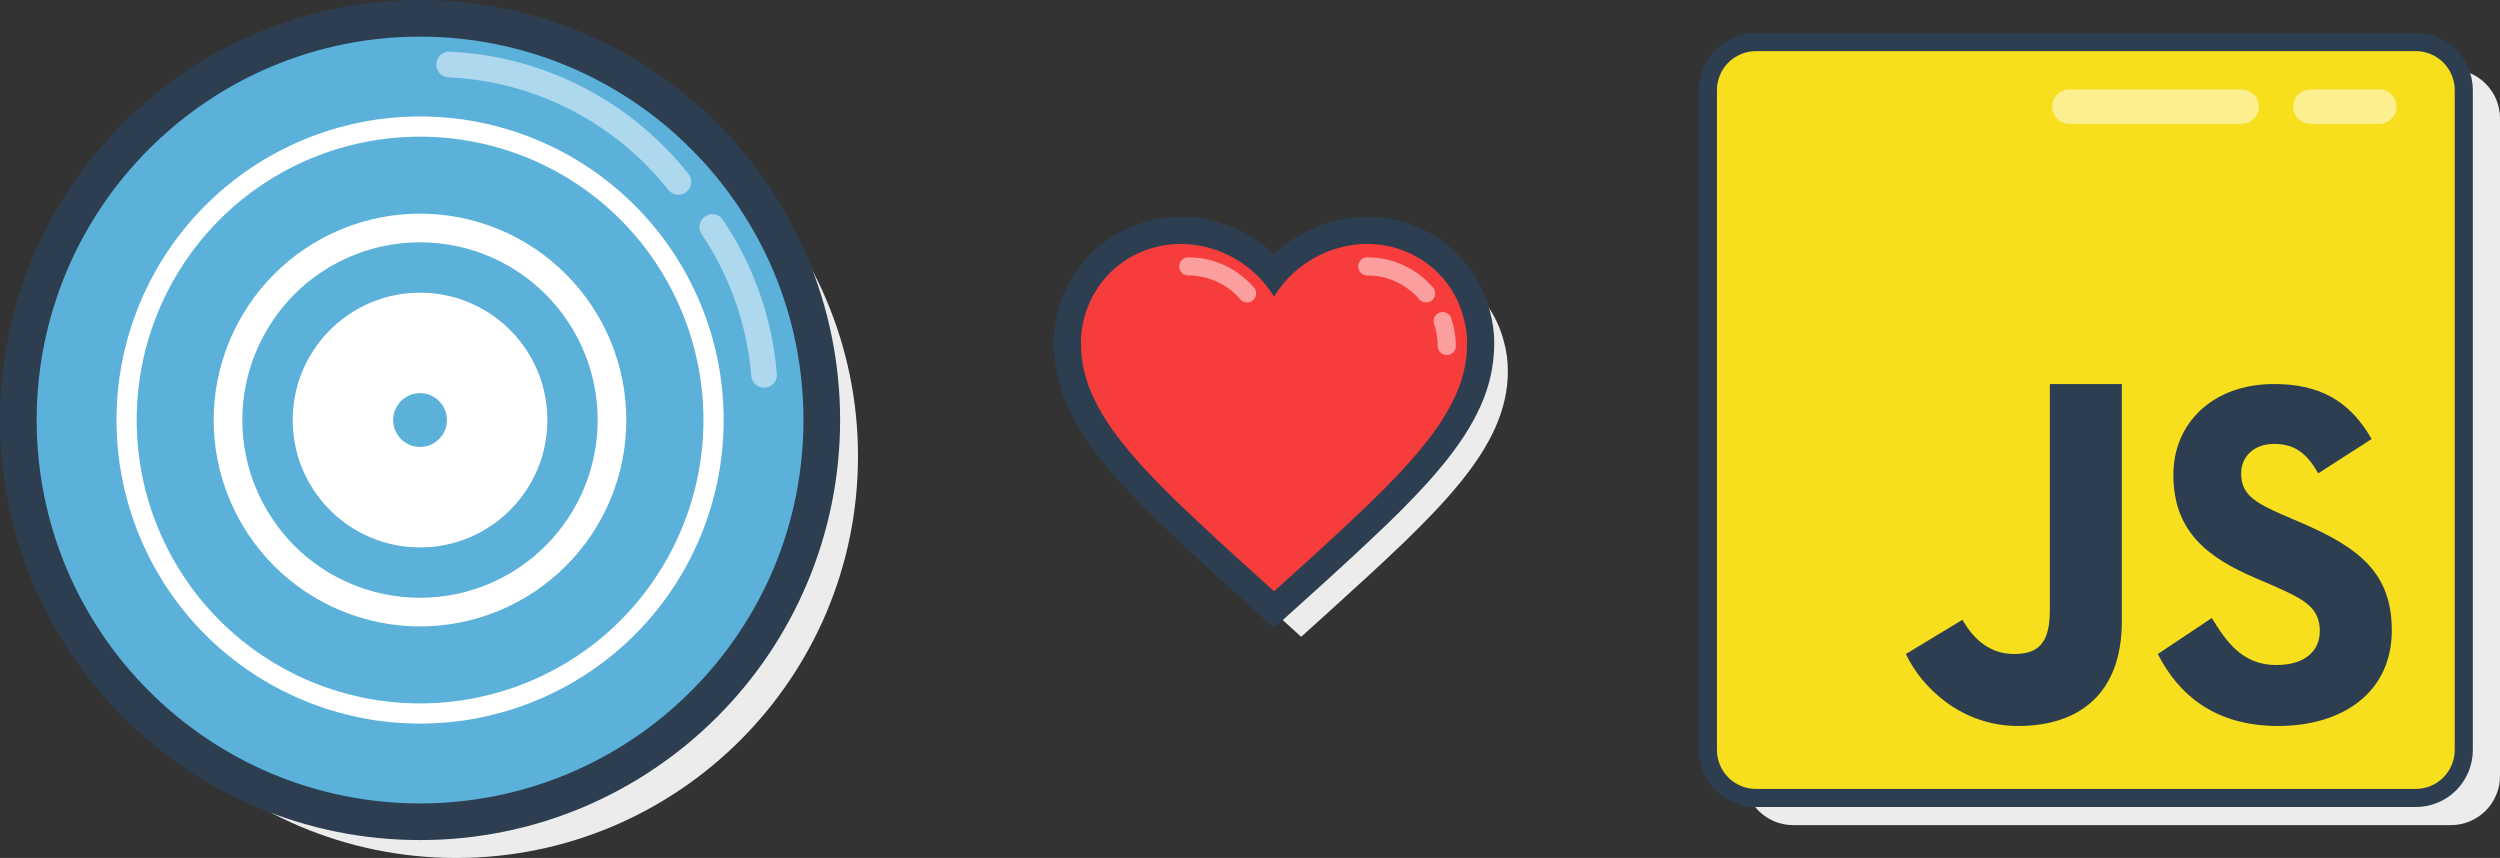
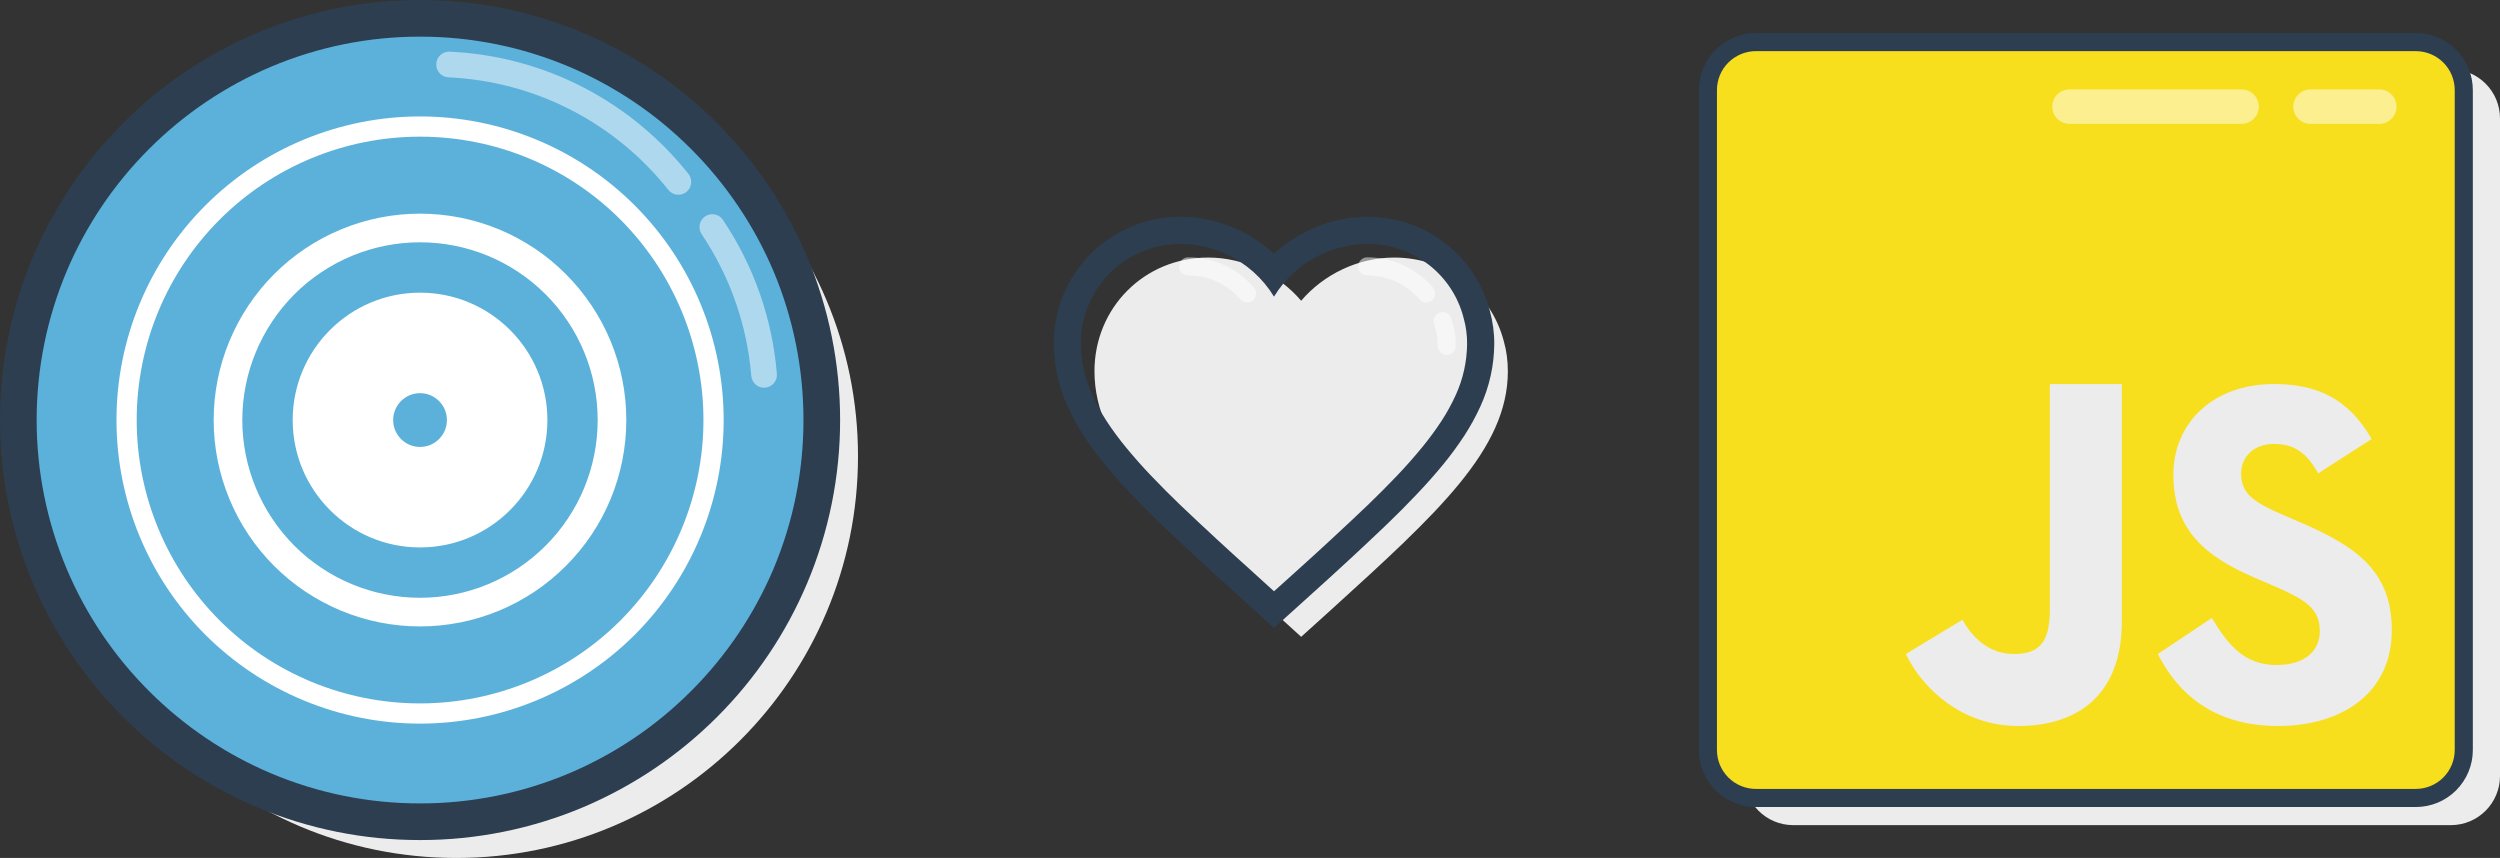
<svg xmlns="http://www.w3.org/2000/svg" style="isolation:isolate" viewBox="482.335 1434.202 276.166 94.776" width="276.166" height="94.776">
  <rect x="482.335" y="1434.202" width="276.166" height="94.776" fill="#333333" stroke="none" />
  <g style="isolation:isolate" id="API">
    <g id="Heart">
      <path d=" M 595.671 1453.202 L 650.469 1453.202 L 650.469 1508 L 595.671 1508 L 595.671 1453.202 Z " fill="none" />
      <path d=" M 648.462 1471.92 C 648.756 1472.96 648.902 1474.066 648.902 1475.21 C 648.902 1483.841 641.139 1490.873 629.381 1501.559 L 626.07 1504.55 L 622.759 1501.536 C 611.001 1490.873 603.238 1483.841 603.238 1475.21 C 603.238 1468.178 608.763 1462.653 615.796 1462.653 C 619.768 1462.653 623.581 1464.502 626.07 1467.424 C 628.559 1464.502 632.372 1462.653 636.345 1462.653 C 642.232 1462.653 647.063 1466.525 648.462 1471.92" fill="rgb(236,236,236)" />
-       <path d=" M 645.462 1468.92 C 645.756 1469.96 645.902 1471.066 645.902 1472.21 C 645.902 1480.841 638.139 1487.873 626.381 1498.559 L 623.07 1501.55 L 619.759 1498.536 C 608.001 1487.873 600.238 1480.841 600.238 1472.21 C 600.238 1465.178 605.763 1459.653 612.796 1459.653 C 616.768 1459.653 620.581 1461.502 623.07 1464.424 C 625.559 1461.502 629.372 1459.653 633.345 1459.653 C 639.232 1459.653 644.063 1463.525 645.462 1468.92" fill="rgb(247,60,60)" />
      <path d=" M 627.48 1499.59 L 627.39 1499.67 L 623.07 1503.57 L 618.75 1499.65 L 618.73 1499.62 C 616.01 1497.19 613.34 1494.72 610.7 1492.21 C 609.54 1491.1 608.42 1489.97 607.32 1488.82 C 606.31 1487.77 605.35 1486.68 604.42 1485.55 C 603.57 1484.53 602.78 1483.45 602.05 1482.34 C 601.38 1481.3 600.78 1480.21 600.27 1479.08 C 599.28 1476.93 598.76 1474.59 598.74 1472.22 C 598.72 1468.48 600.19 1464.89 602.82 1462.23 C 605.47 1459.6 609.07 1458.13 612.8 1458.15 C 614.99 1458.16 617.15 1458.65 619.13 1459.59 C 620.57 1460.26 621.91 1461.16 623.07 1462.26 C 624.23 1461.16 625.57 1460.26 627.01 1459.59 C 628.99 1458.65 631.15 1458.16 633.34 1458.15 C 636.47 1458.14 639.52 1459.17 642 1461.08 C 644.42 1462.95 646.14 1465.57 646.91 1468.53 C 647.24 1469.73 647.41 1470.97 647.4 1472.22 C 647.38 1474.59 646.86 1476.92 645.88 1479.07 C 645.37 1480.2 644.77 1481.28 644.1 1482.32 C 643.37 1483.43 642.58 1484.51 641.74 1485.53 C 640.81 1486.66 639.85 1487.74 638.85 1488.79 C 637.75 1489.95 636.63 1491.08 635.48 1492.18 C 632.85 1494.69 630.18 1497.16 627.48 1499.59 Z  M 644.01 1469.31 C 644.28 1470.25 644.41 1471.22 644.4 1472.2 C 644.38 1474.14 643.96 1476.06 643.15 1477.83 C 642.7 1478.82 642.18 1479.77 641.59 1480.68 C 640.92 1481.7 640.19 1482.69 639.42 1483.63 C 638.54 1484.7 637.63 1485.73 636.68 1486.73 C 635.61 1487.85 634.52 1488.94 633.41 1490.01 C 630.8 1492.5 628.15 1494.95 625.47 1497.36 C 625.47 1497.36 625.46 1497.37 625.46 1497.37 L 625.37 1497.45 L 623.07 1499.52 L 620.77 1497.43 L 620.74 1497.4 C 620.74 1497.4 620.73 1497.4 620.73 1497.39 C 618.04 1494.98 615.39 1492.53 612.77 1490.04 C 611.65 1488.97 610.56 1487.87 609.49 1486.75 C 608.53 1485.75 607.62 1484.71 606.74 1483.65 C 605.96 1482.7 605.23 1481.72 604.56 1480.69 C 603.97 1479.78 603.45 1478.83 603 1477.84 C 602.19 1476.07 601.76 1474.15 601.74 1472.2 C 601.72 1469.26 602.88 1466.44 604.94 1464.35 C 607.03 1462.29 609.85 1461.14 612.79 1461.15 C 614.54 1461.16 616.27 1461.55 617.85 1462.3 C 620.01 1463.31 621.83 1464.93 623.07 1466.97 C 624.31 1464.93 626.13 1463.31 628.29 1462.3 C 629.87 1461.55 631.6 1461.16 633.35 1461.15 C 635.81 1461.14 638.21 1461.95 640.17 1463.45 C 642.06 1464.92 643.42 1466.98 644.01 1469.31 Z " fill-rule="evenodd" fill="rgb(44,62,80)" />
      <g id="Gloss">
        <path d=" M 640.75 1470 C 640.66 1469.75 640.68 1469.48 640.79 1469.24 C 640.91 1469 641.11 1468.82 641.36 1468.73 C 641.61 1468.64 641.89 1468.66 642.13 1468.77 C 642.37 1468.89 642.55 1469.09 642.64 1469.34 C 642.98 1470.33 643.16 1471.38 643.15 1472.43 C 643.15 1472.69 643.05 1472.95 642.86 1473.13 C 642.67 1473.32 642.41 1473.42 642.15 1473.42 C 641.88 1473.42 641.63 1473.31 641.44 1473.13 C 641.26 1472.94 641.15 1472.68 641.15 1472.42 C 641.16 1471.59 641.02 1470.78 640.75 1470 Z " fill="rgb(255,255,255)" fill-opacity="0.5" />
        <path d=" M 633.37 1464.63 C 633.1 1464.63 632.85 1464.53 632.66 1464.34 C 632.47 1464.16 632.37 1463.9 632.36 1463.64 C 632.36 1463.37 632.47 1463.12 632.65 1462.93 C 632.84 1462.74 633.09 1462.63 633.36 1462.63 C 636.16 1462.62 638.82 1463.84 640.64 1465.97 C 640.81 1466.17 640.89 1466.43 640.87 1466.69 C 640.85 1466.96 640.73 1467.2 640.53 1467.38 C 640.32 1467.55 640.06 1467.63 639.8 1467.61 C 639.53 1467.59 639.29 1467.47 639.12 1467.26 C 637.68 1465.59 635.58 1464.62 633.37 1464.63 Z " fill="rgb(255,255,255)" fill-opacity="0.5" />
        <path d=" M 613.59 1464.63 C 613.33 1464.63 613.07 1464.53 612.88 1464.34 C 612.7 1464.16 612.59 1463.9 612.59 1463.64 C 612.59 1463.37 612.69 1463.12 612.88 1462.93 C 613.06 1462.74 613.32 1462.63 613.58 1462.63 C 616.38 1462.62 619.04 1463.84 620.86 1465.97 C 621.03 1466.17 621.12 1466.43 621.1 1466.69 C 621.08 1466.96 620.95 1467.2 620.75 1467.38 C 620.55 1467.55 620.29 1467.63 620.02 1467.61 C 619.76 1467.59 619.51 1467.47 619.34 1467.26 C 617.91 1465.59 615.8 1464.62 613.59 1464.63 Z " fill="rgb(255,255,255)" fill-opacity="0.5" />
      </g>
    </g>
    <g id="JS">
      <path d="M 680.428 1441.851 L 753.073 1441.851 C 756.069 1441.851 758.501 1444.283 758.501 1447.278 L 758.501 1519.924 C 758.501 1522.92 756.069 1525.352 753.073 1525.352 L 680.428 1525.352 C 677.432 1525.352 675 1522.92 675 1519.924 L 675 1447.278 C 675 1444.283 677.432 1441.851 680.428 1441.851 Z" style="stroke:none;fill:#ECECEC;stroke-miterlimit:10;" />
-       <rect x="686.215" y="1474.511" width="64.662" height="41.84" transform="matrix(1,0,0,1,0,0)" fill="rgb(44,62,80)" />
      <path d=" M 749.204 1438.851 L 676.304 1438.851 C 673.375 1438.852 671.001 1441.226 671 1444.155 L 671 1517.047 C 671.001 1519.976 673.375 1522.35 676.304 1522.352 L 749.196 1522.352 C 752.123 1522.352 754.496 1519.982 754.501 1517.055 L 754.501 1444.155 C 754.501 1441.229 752.131 1438.855 749.204 1438.851 L 749.204 1438.851 Z  M 716.727 1502.836 C 716.727 1510.781 712.066 1514.399 705.263 1514.399 C 699.114 1514.399 694.678 1510.276 692.869 1506.447 L 699.122 1502.665 C 700.325 1504.8 702.158 1506.447 704.798 1506.447 C 707.323 1506.447 708.774 1505.461 708.774 1501.623 L 708.774 1476.625 L 716.727 1476.625 L 716.727 1502.836 Z  M 733.975 1514.399 C 726.932 1514.399 722.931 1510.85 720.703 1506.447 L 726.667 1502.47 C 728.289 1505.127 730.061 1507.665 733.804 1507.665 C 736.95 1507.665 738.596 1506.097 738.596 1503.922 C 738.596 1501.329 736.886 1500.403 733.431 1498.892 L 731.536 1498.077 C 726.061 1495.745 722.419 1492.824 722.419 1486.645 C 722.419 1480.959 726.761 1476.625 733.532 1476.625 C 738.355 1476.625 741.818 1478.303 744.32 1482.699 L 738.417 1486.496 C 737.113 1484.158 735.713 1483.241 733.532 1483.241 C 731.311 1483.241 729.906 1484.655 729.906 1486.496 C 729.906 1488.77 731.311 1489.687 734.566 1491.1 L 736.461 1491.916 C 742.914 1494.673 746.548 1497.492 746.548 1503.83 C 746.548 1510.655 741.18 1514.399 733.975 1514.399 Z " fill="rgb(247,223,30)" />
      <clipPath id="_clipPath_waRXvhNqyuIXBzV8Pp7CaA54X6dmqzUd">
        <path d=" M 749.204 1438.851 L 676.304 1438.851 C 673.375 1438.852 671.001 1441.226 671 1444.155 L 671 1517.047 C 671.001 1519.976 673.375 1522.35 676.304 1522.352 L 749.196 1522.352 C 752.123 1522.352 754.496 1519.982 754.501 1517.055 L 754.501 1444.155 C 754.501 1441.229 752.131 1438.855 749.204 1438.851 L 749.204 1438.851 Z  M 716.727 1502.836 C 716.727 1510.781 712.066 1514.399 705.263 1514.399 C 699.114 1514.399 694.678 1510.276 692.869 1506.447 L 699.122 1502.665 C 700.325 1504.8 702.158 1506.447 704.798 1506.447 C 707.323 1506.447 708.774 1505.461 708.774 1501.623 L 708.774 1476.625 L 716.727 1476.625 L 716.727 1502.836 Z  M 733.975 1514.399 C 726.932 1514.399 722.931 1510.85 720.703 1506.447 L 726.667 1502.47 C 728.289 1505.127 730.061 1507.665 733.804 1507.665 C 736.95 1507.665 738.596 1506.097 738.596 1503.922 C 738.596 1501.329 736.886 1500.403 733.431 1498.892 L 731.536 1498.077 C 726.061 1495.745 722.419 1492.824 722.419 1486.645 C 722.419 1480.959 726.761 1476.625 733.532 1476.625 C 738.355 1476.625 741.818 1478.303 744.32 1482.699 L 738.417 1486.496 C 737.113 1484.158 735.713 1483.241 733.532 1483.241 C 731.311 1483.241 729.906 1484.655 729.906 1486.496 C 729.906 1488.77 731.311 1489.687 734.566 1491.1 L 736.461 1491.916 C 742.914 1494.673 746.548 1497.492 746.548 1503.83 C 746.548 1510.655 741.18 1514.399 733.975 1514.399 Z " fill="rgb(247,223,30)" />
      </clipPath>
      <g clip-path="url(#_clipPath_waRXvhNqyuIXBzV8Pp7CaA54X6dmqzUd)">
        <path d="M 710.938 1444.081 L 729.957 1444.081 C 731.006 1444.081 731.859 1444.934 731.859 1445.983 L 731.859 1445.983 C 731.859 1447.033 731.006 1447.885 729.957 1447.885 L 710.938 1447.885 C 709.889 1447.885 709.037 1447.033 709.037 1445.983 L 709.037 1445.983 C 709.037 1444.934 709.889 1444.081 710.938 1444.081 Z" style="stroke:none;fill:#FFFFFF;stroke-miterlimit:10;opacity:0.5;" />
        <path d="M 737.564 1444.081 L 745.171 1444.081 C 746.221 1444.081 747.073 1444.934 747.073 1445.983 L 747.073 1445.983 C 747.073 1447.033 746.221 1447.885 745.171 1447.885 L 737.564 1447.885 C 736.514 1447.885 735.662 1447.033 735.662 1445.983 L 735.662 1445.983 C 735.662 1444.934 736.514 1444.081 737.564 1444.081 Z" style="stroke:none;fill:#FFFFFF;stroke-miterlimit:10;opacity:0.5;" />
      </g>
      <path d=" M 755.5 1444.16 L 755.5 1517.06 C 755.5 1517.06 755.5 1517.06 755.5 1517.06 C 755.5 1518.73 754.83 1520.33 753.65 1521.51 C 752.47 1522.69 750.87 1523.35 749.2 1523.35 L 676.3 1523.35 C 676.3 1523.35 676.3 1523.35 676.3 1523.35 C 674.63 1523.35 673.03 1522.69 671.85 1521.5 C 670.67 1520.32 670 1518.72 670 1517.05 C 670 1517.05 670 1517.05 670 1517.05 L 670 1444.16 C 670 1444.16 670 1444.15 670 1444.15 C 670 1442.48 670.67 1440.88 671.85 1439.7 C 673.03 1438.52 674.63 1437.85 676.3 1437.85 C 676.3 1437.85 676.3 1437.85 676.3 1437.85 L 749.2 1437.85 C 749.2 1437.85 749.21 1437.85 749.21 1437.85 C 750.88 1437.85 752.48 1438.52 753.66 1439.7 C 754.84 1440.88 755.5 1442.49 755.5 1444.16 Z  M 749.2 1439.85 C 750.34 1439.85 751.44 1440.31 752.24 1441.11 C 753.05 1441.92 753.5 1443.02 753.5 1444.16 L 753.5 1517.05 C 753.5 1518.19 753.04 1519.29 752.24 1520.09 C 751.43 1520.9 750.34 1521.35 749.2 1521.35 L 676.3 1521.35 C 675.16 1521.35 674.07 1520.9 673.26 1520.09 C 672.45 1519.28 672 1518.19 672 1517.05 L 672 1444.16 C 672 1443.01 672.45 1441.92 673.26 1441.11 C 674.07 1440.31 675.16 1439.85 676.3 1439.85 L 749.2 1439.85 Z " fill-rule="evenodd" fill="rgb(44,62,80)" />
    </g>
    <g id="Beacon">
      <path d=" M 488.362 1484.602 C 488.362 1460.11 508.247 1440.225 532.739 1440.225 C 557.231 1440.225 577.115 1460.11 577.115 1484.602 C 577.115 1509.094 557.231 1528.978 532.739 1528.978 C 508.247 1528.978 488.362 1509.094 488.362 1484.602 Z " fill="rgb(236,236,236)" />
      <path d=" M 484.362 1480.602 C 484.362 1456.11 504.247 1436.225 528.739 1436.225 C 553.231 1436.225 573.115 1456.11 573.115 1480.602 C 573.115 1505.094 553.231 1524.978 528.739 1524.978 C 504.247 1524.978 484.362 1505.094 484.362 1480.602 Z " fill="rgb(92,177,219)" />
      <path d=" M 482.335 1480.605 C 482.335 1474.403 483.573 1468.258 485.986 1462.549 C 488.326 1457.035 491.703 1452.032 495.937 1447.797 C 500.164 1443.562 505.176 1440.186 510.681 1437.854 C 516.398 1435.441 522.535 1434.194 528.737 1434.202 C 534.939 1434.194 541.077 1435.441 546.793 1437.854 C 552.307 1440.186 557.311 1443.562 561.546 1447.797 C 565.78 1452.032 569.157 1457.035 571.488 1462.549 C 573.901 1468.258 575.14 1474.403 575.14 1480.605 C 575.14 1486.807 573.901 1492.945 571.488 1498.653 C 569.157 1504.167 565.78 1509.179 561.546 1513.405 C 557.311 1517.64 552.307 1521.016 546.793 1523.356 C 541.077 1525.769 534.939 1527.008 528.737 1527 C 522.535 1527.008 516.398 1525.769 510.681 1523.356 C 505.176 1521.016 500.164 1517.64 495.937 1513.405 C 491.703 1509.179 488.326 1504.167 485.986 1498.653 C 483.573 1492.945 482.335 1486.807 482.335 1480.605 Z  M 486.383 1480.605 C 486.383 1474.937 487.516 1469.335 489.719 1464.12 C 491.848 1459.092 494.933 1454.525 498.795 1450.663 C 502.657 1446.793 507.232 1443.708 512.26 1441.579 C 517.475 1439.376 523.078 1438.243 528.737 1438.251 C 534.397 1438.243 540 1439.376 545.214 1441.579 C 550.251 1443.708 554.817 1446.793 558.679 1450.663 C 562.541 1454.525 565.626 1459.092 567.764 1464.12 C 569.966 1469.335 571.092 1474.946 571.092 1480.605 C 571.092 1486.265 569.966 1491.868 567.764 1497.082 C 565.626 1502.11 562.541 1506.685 558.679 1510.539 C 554.817 1514.409 550.251 1517.494 545.214 1519.624 C 540 1521.826 534.397 1522.96 528.737 1522.952 C 523.078 1522.96 517.475 1521.826 512.26 1519.624 C 507.232 1517.494 502.657 1514.409 498.795 1510.539 C 494.933 1506.685 491.848 1502.11 489.719 1497.082 C 487.516 1491.868 486.383 1486.265 486.383 1480.605 Z " fill-rule="evenodd" fill="rgb(44,62,80)" />
      <path d=" M 495.202 1480.602 C 495.202 1471.706 498.737 1463.182 505.026 1456.892 C 511.315 1450.601 519.855 1447.065 528.729 1447.065 C 537.623 1447.065 546.163 1450.601 552.451 1456.892 C 558.74 1463.182 562.275 1471.706 562.275 1480.602 C 562.275 1489.498 558.74 1498.04 552.451 1504.33 C 546.163 1510.602 537.623 1514.138 528.729 1514.138 C 519.855 1514.138 511.315 1510.602 505.026 1504.33 C 498.737 1498.04 495.202 1489.498 495.202 1480.602 Z  M 497.435 1480.602 C 497.435 1472.301 500.728 1464.336 506.607 1458.455 C 512.468 1452.593 520.431 1449.299 528.729 1449.299 C 537.027 1449.299 545.009 1452.593 550.87 1458.455 C 556.731 1464.336 560.042 1472.301 560.042 1480.602 C 560.042 1488.902 556.731 1496.867 550.87 1502.748 C 545.009 1508.611 537.027 1511.905 528.729 1511.905 C 520.431 1511.905 512.468 1508.611 506.607 1502.748 C 500.728 1496.867 497.435 1488.902 497.435 1480.602 Z  M 505.938 1480.602 C 505.938 1474.553 508.356 1468.765 512.617 1464.485 C 516.896 1460.205 522.701 1457.804 528.729 1457.804 C 534.776 1457.804 540.581 1460.205 544.842 1464.485 C 549.121 1468.765 551.521 1474.553 551.521 1480.602 C 551.521 1486.65 549.121 1492.457 544.842 1496.719 C 540.581 1500.999 534.776 1503.4 528.729 1503.4 C 522.701 1503.4 516.896 1500.999 512.617 1496.719 C 508.356 1492.457 505.938 1486.65 505.938 1480.602 Z  M 509.101 1480.602 C 509.101 1475.391 511.184 1470.403 514.85 1466.718 C 518.534 1463.033 523.538 1460.968 528.729 1460.968 C 533.939 1460.968 538.925 1463.033 542.609 1466.718 C 546.293 1470.403 548.358 1475.391 548.358 1480.602 C 548.358 1485.813 546.293 1490.8 542.609 1494.485 C 538.925 1498.17 533.939 1500.236 528.729 1500.236 C 523.538 1500.236 518.534 1498.17 514.85 1494.485 C 511.184 1490.8 509.101 1485.813 509.101 1480.602 Z  M 514.668 1480.603 C 514.668 1472.837 520.971 1466.532 528.736 1466.532 C 536.5 1466.532 542.803 1472.837 542.803 1480.603 C 542.803 1488.37 536.5 1494.675 528.736 1494.675 C 520.971 1494.675 514.668 1488.37 514.668 1480.603 Z  M 525.766 1480.603 C 525.766 1478.964 527.097 1477.633 528.736 1477.633 C 530.375 1477.633 531.705 1478.964 531.705 1480.603 C 531.705 1482.243 530.375 1483.574 528.736 1483.574 C 527.097 1483.574 525.766 1482.243 525.766 1480.603 Z " fill-rule="evenodd" fill="rgb(255,255,255)" />
      <path d=" M 559.845 1460.072 C 559.635 1459.764 559.562 1459.375 559.627 1459.011 C 559.699 1458.639 559.918 1458.315 560.234 1458.104 C 560.542 1457.894 560.922 1457.821 561.295 1457.894 C 561.659 1457.967 561.991 1458.177 562.193 1458.493 C 565.602 1463.561 567.651 1469.415 568.153 1475.496 C 568.185 1475.877 568.064 1476.249 567.821 1476.533 C 567.578 1476.816 567.23 1476.994 566.857 1477.026 C 566.477 1477.059 566.112 1476.937 565.821 1476.694 C 565.537 1476.452 565.359 1476.103 565.327 1475.731 C 564.865 1470.128 562.979 1464.735 559.845 1460.072 Z " fill="rgb(255,255,255)" fill-opacity="0.5" />
      <path d=" M 531.871 1442.745 C 531.498 1442.728 531.142 1442.558 530.891 1442.283 C 530.64 1442.008 530.511 1441.635 530.527 1441.263 C 530.543 1440.89 530.705 1440.534 530.98 1440.283 C 531.264 1440.024 531.628 1439.894 532 1439.911 C 537.198 1440.145 542.283 1441.514 546.898 1443.919 C 551.344 1446.242 555.262 1449.481 558.388 1453.416 C 558.614 1453.708 558.728 1454.088 558.679 1454.461 C 558.639 1454.833 558.453 1455.173 558.153 1455.408 C 557.862 1455.643 557.489 1455.748 557.109 1455.708 C 556.736 1455.659 556.396 1455.473 556.161 1455.173 C 553.287 1451.554 549.684 1448.574 545.587 1446.437 C 541.336 1444.218 536.656 1442.963 531.871 1442.745 Z " fill="rgb(255,255,255)" fill-opacity="0.5" />
    </g>
  </g>
</svg>